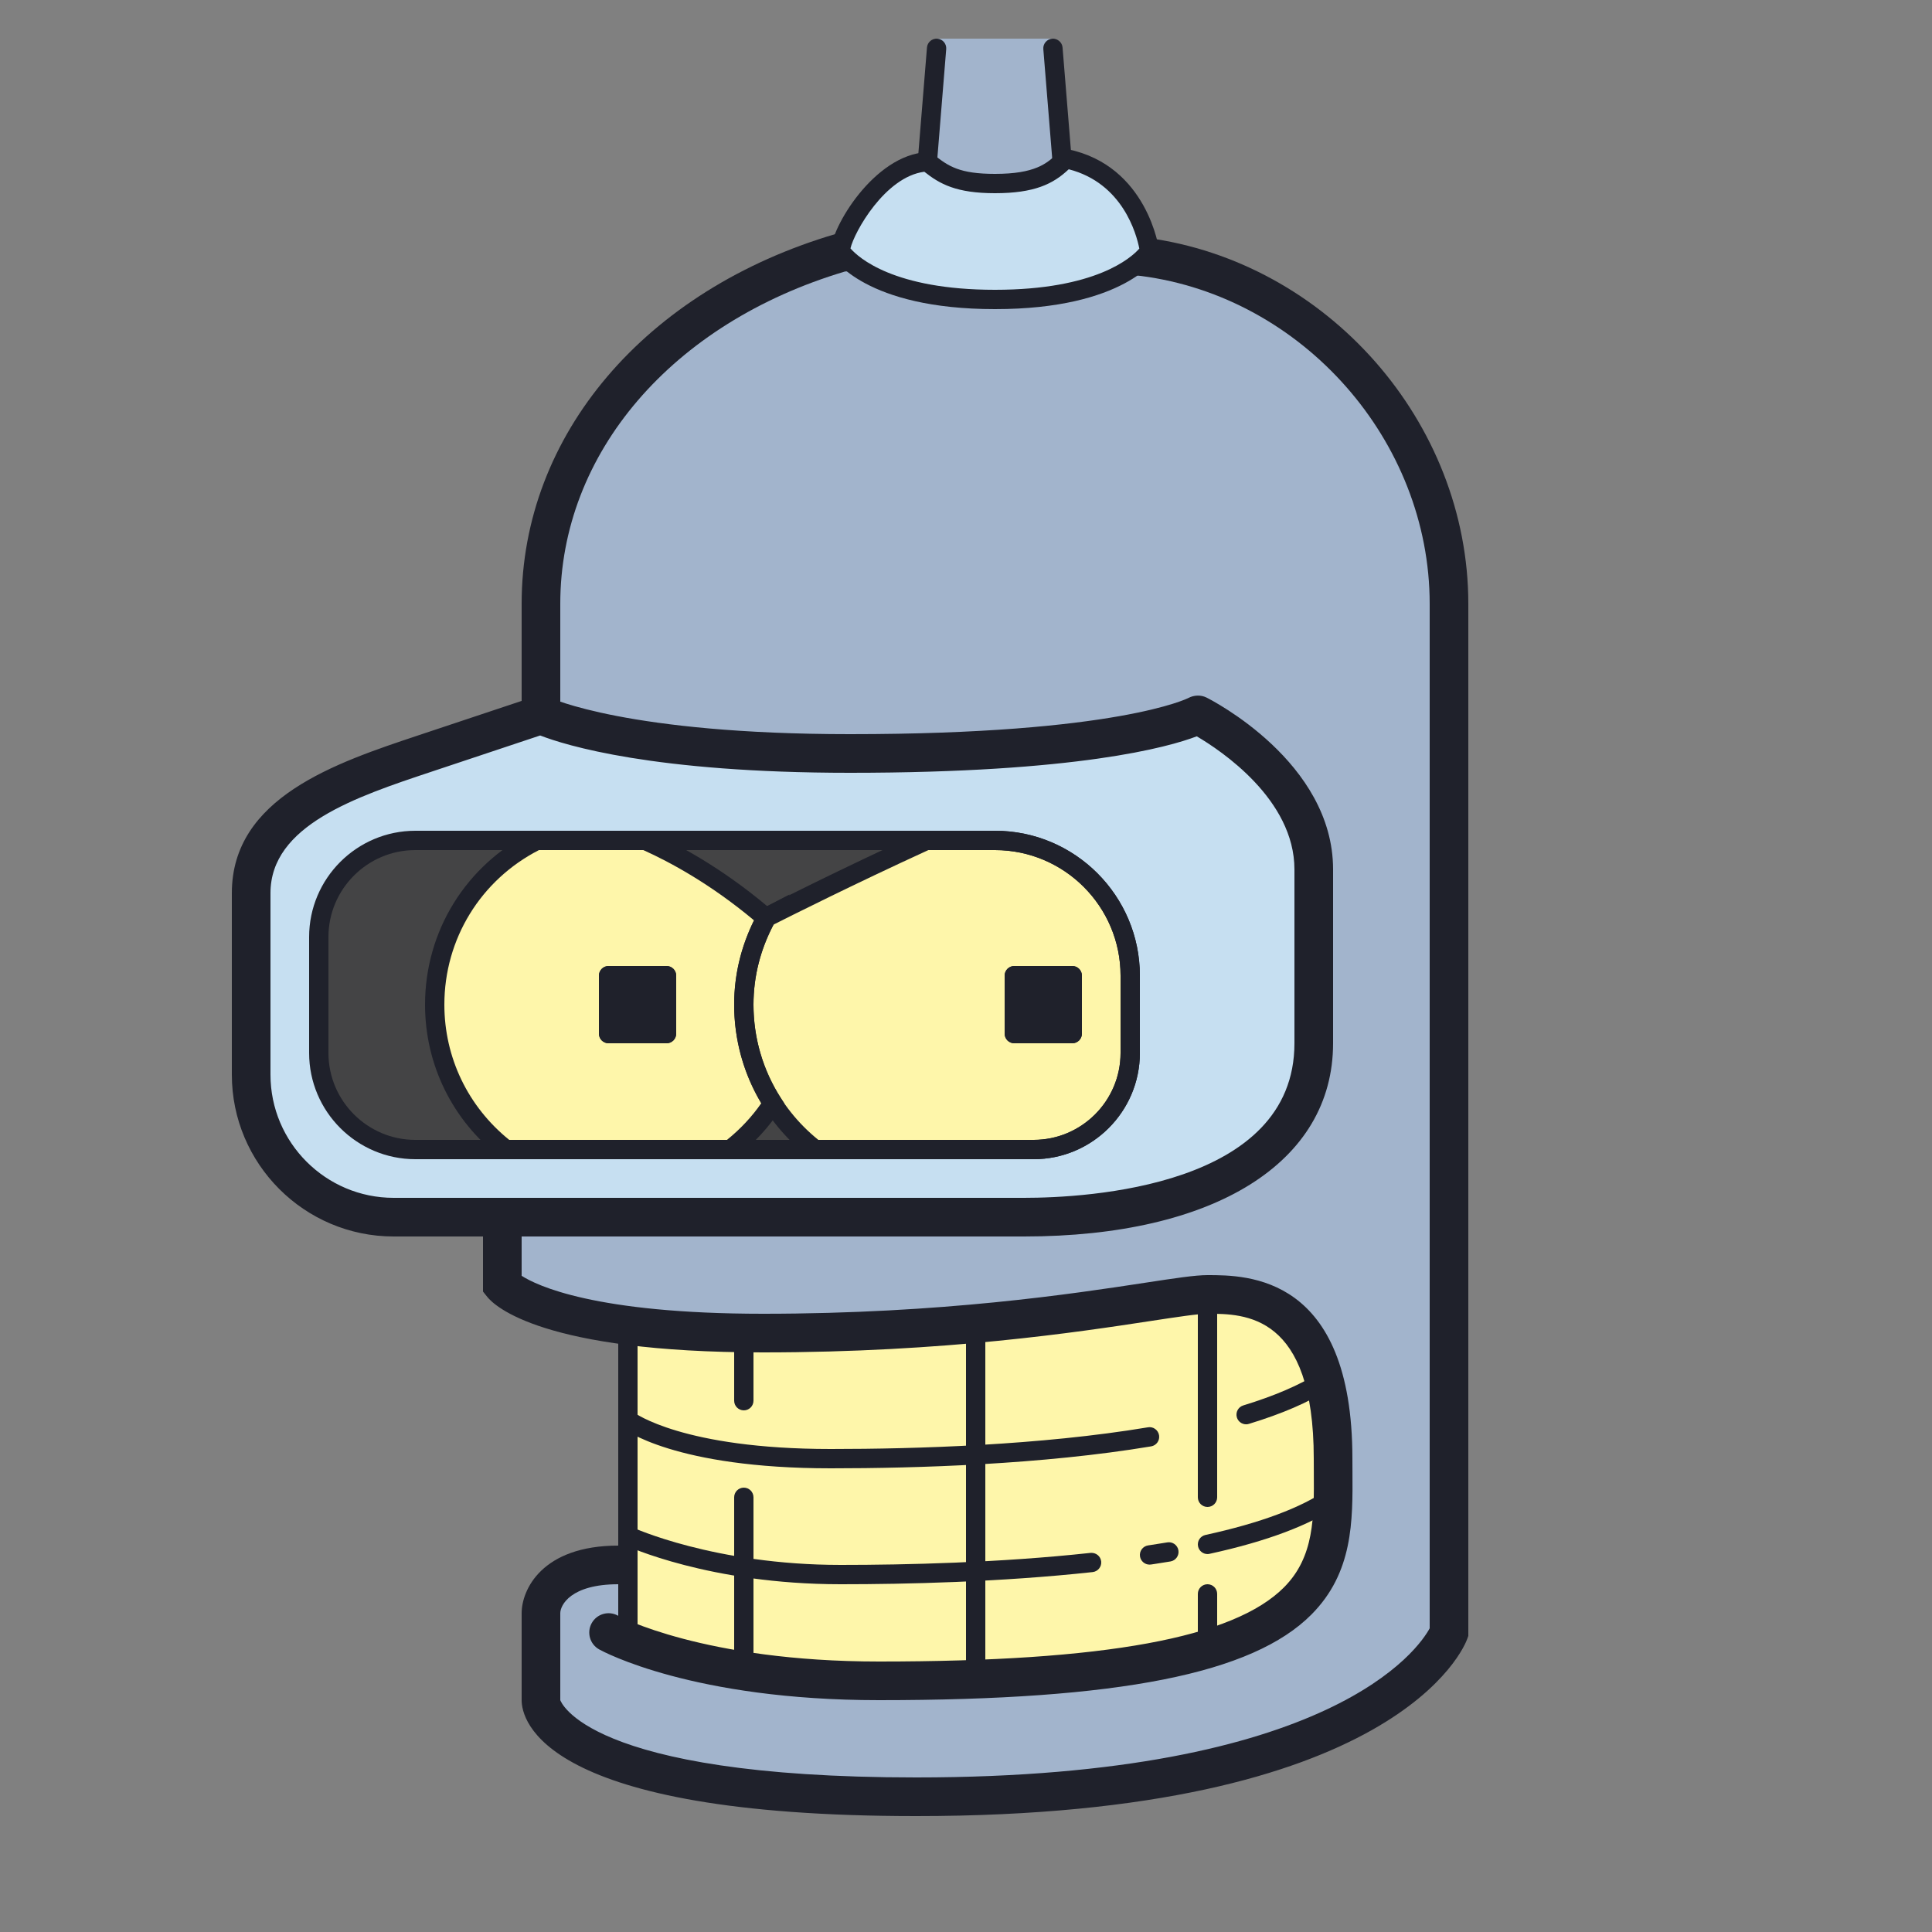
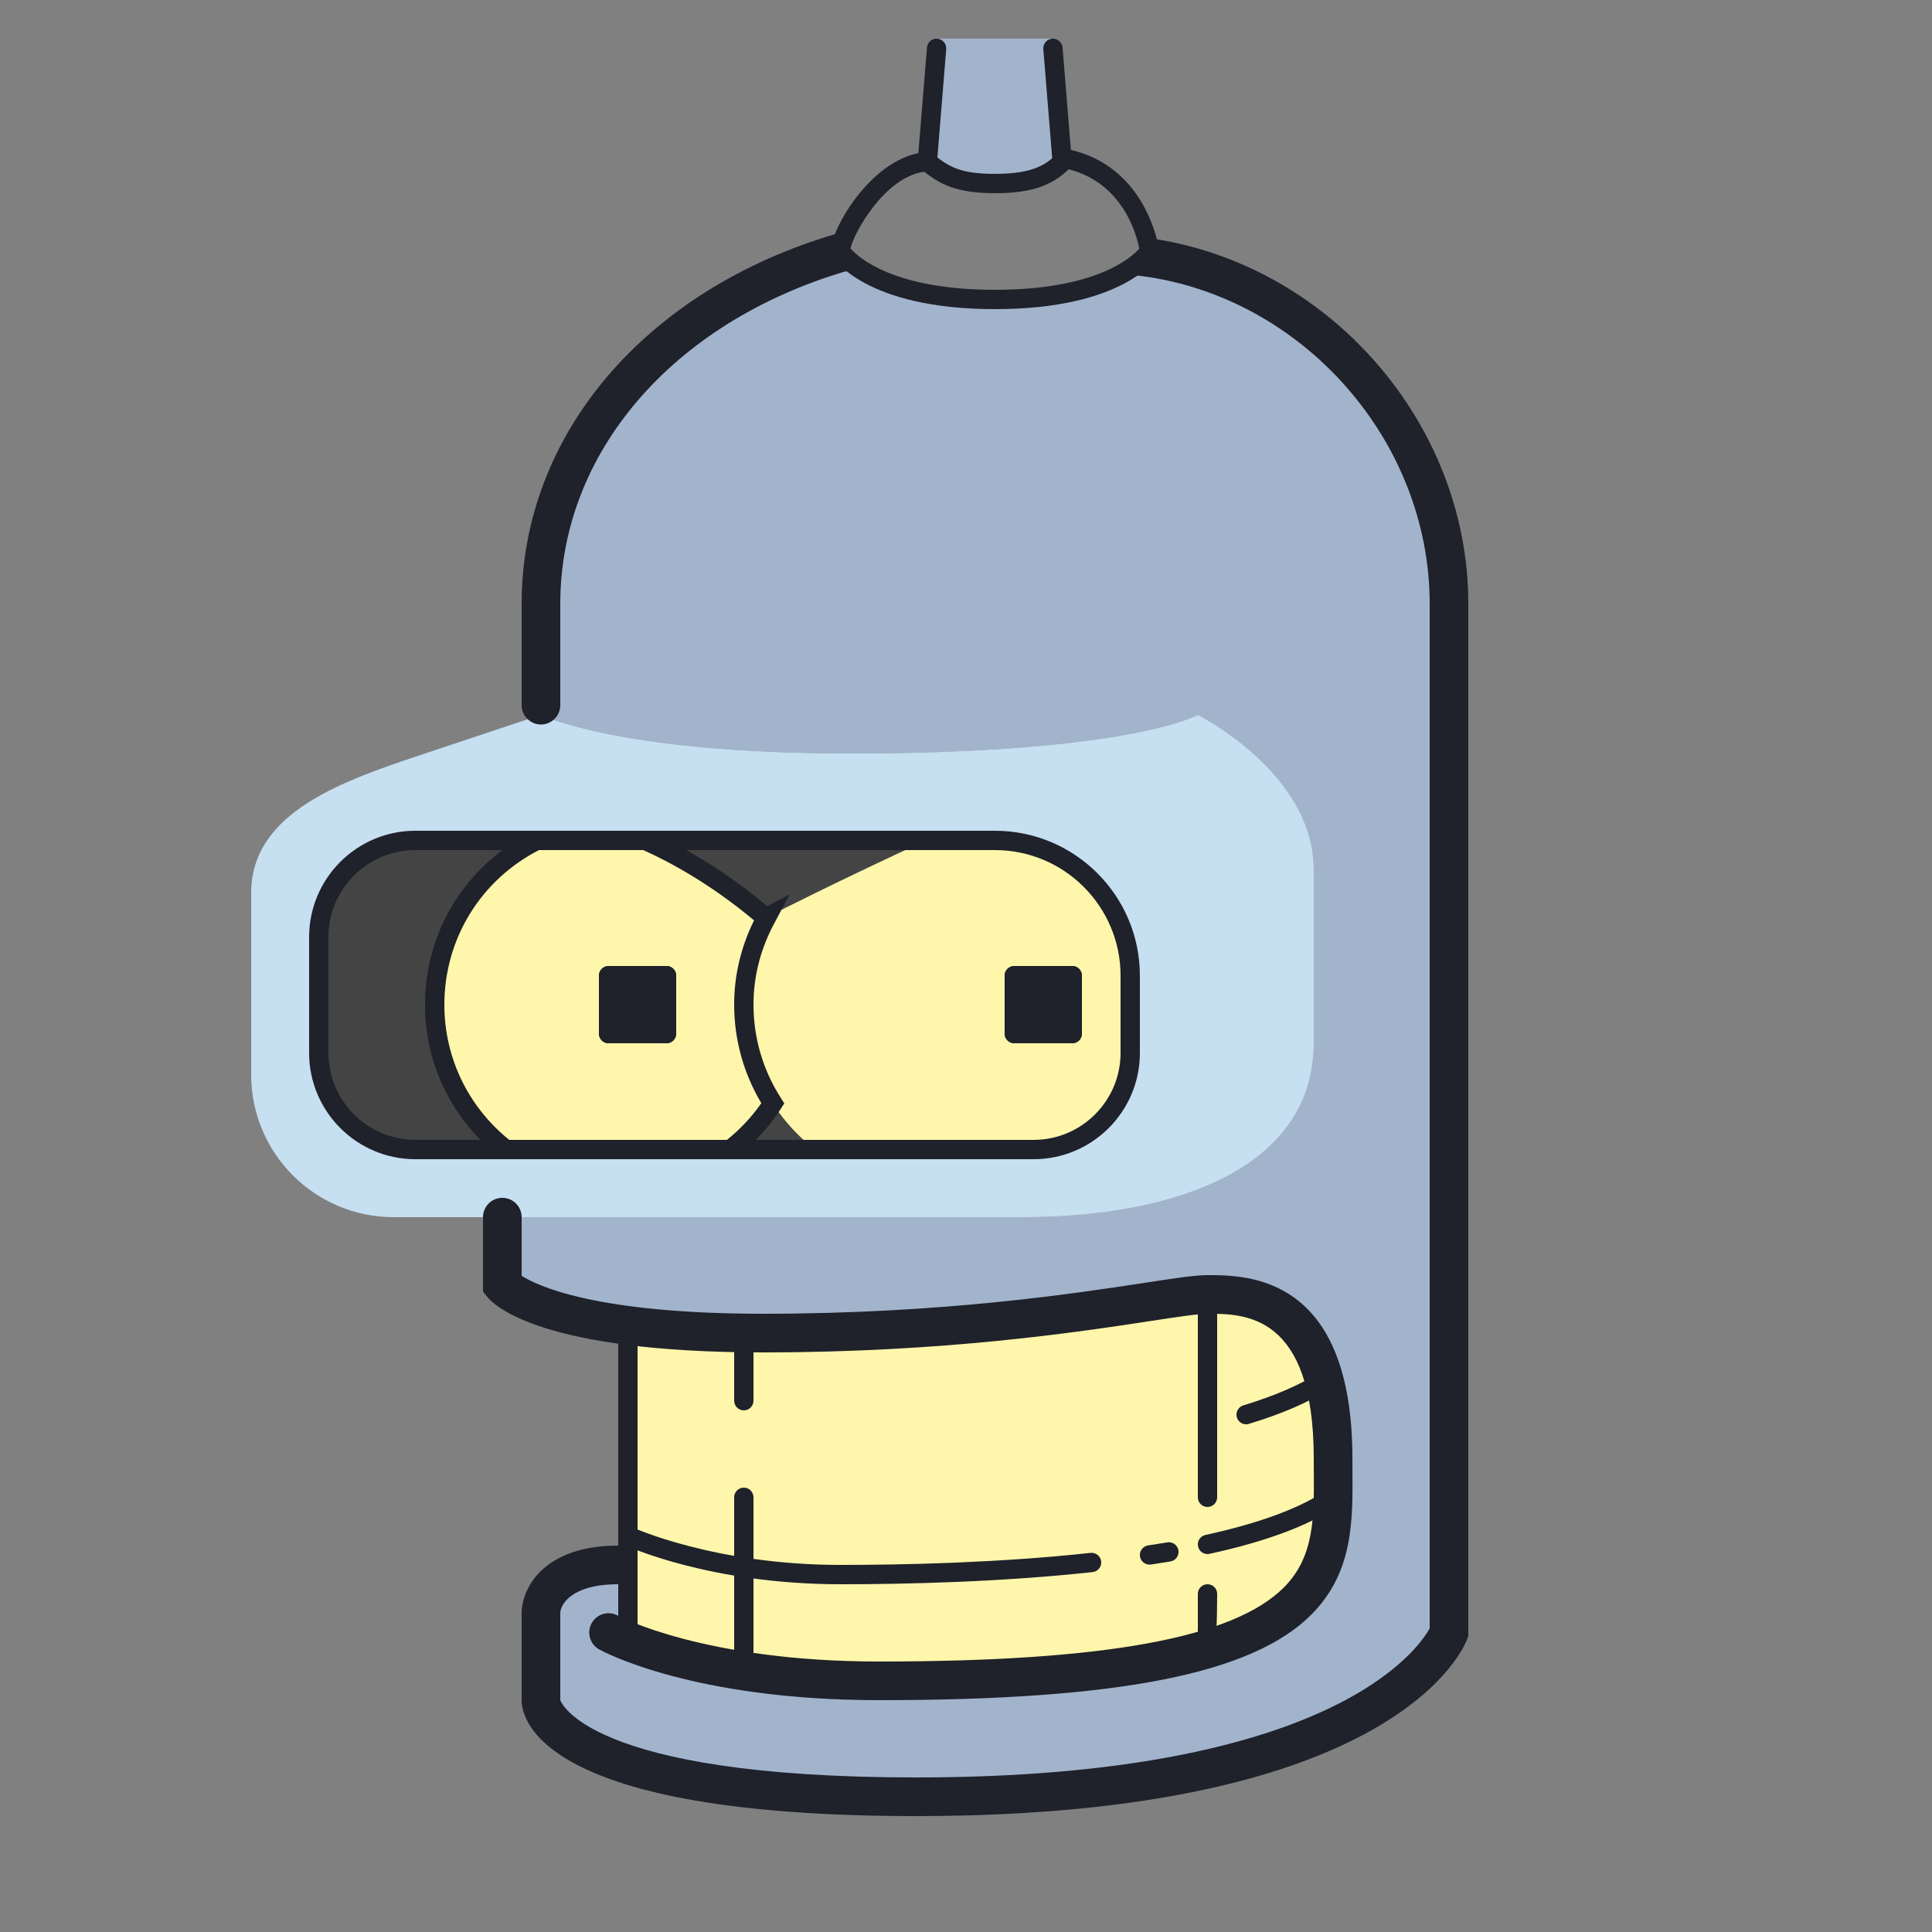
<svg xmlns="http://www.w3.org/2000/svg" viewBox="0 0 100 100" width="120px" height="120px">
  <rect x="0" y="0" width="100" height="100" fill="#808080" stroke="none" />
  <path fill="#a2b4cc" d="M59.248,13.304C58.612,13.968,56.595,15.5,51.5,15.5c-5.897,0-7.673-2.051-7.953-2.433 C34.504,15.726,28,22.583,28,31.25c0,1.096,0,3.54,0,5.25l-0.039,0.513C28,37,28,37,28,37s4,2,16,2c14.5,0,18-2,18-2s6,3,6,8 c0,1.844,0,4,0,9c0,6.355-7,9-15,9c-2.873,0-18.451,0-27,0v3.5c0,0,1.147,1.388,6.5,2.094V81H32c-3,0-4,1.5-4,2.5s0,4.5,0,4.5 s0,5,19.422,5C71.956,93,75,84.5,75,84.5s0-42.342,0-53.25C75,22.838,68.527,14.539,59.248,13.304z" />
  <path fill="#c6dff1" d="M53,63c-4,0-32.625,0-32.625,0C16.302,63,13,59.698,13,55.625v-9.396C13,42,17.824,40.392,22,39 c6-2,6-2,6-2s4,2,16,2c14.5,0,18-2,18-2s6,3,6,8c0,1.844,0,4,0,9C68,60.355,61,63,53,63z" />
  <path fill="#a2b4cc" d="M54.953,8.414l0.025-0.04L54.5,2.5V2h-6l-0.022,0.5L48,8.374C48.813,9.038,49.526,9.5,51.5,9.5 C53.434,9.5,54.276,9.057,54.953,8.414z" />
  <path fill="#444445" d="M51.5,43.5h-30c-2.761,0-5,2.239-5,5v3v3c0,2.761,2.239,5,5,5h32c2.761,0,5-2.239,5-5v-3v-1 C58.5,46.634,55.366,43.5,51.5,43.5z" />
  <path fill="#fef6aa" d="M51.5,43.5h-3.558c-4.313,1.972-8.04,3.866-8.273,3.985C38.936,48.83,38.5,50.359,38.5,52 c0,3.053,1.446,5.762,3.684,7.5H53.5c2.761,0,5-2.239,5-5v-3v-1C58.5,46.634,55.366,43.5,51.5,43.5z" />
  <path fill="#fef6aa" d="M69,75.5c0-8.5-4.5-8.5-6.5-8.5s-10,2-23,2c-2.897,0-5.189-0.159-7-0.396v16.345 C34.297,85.668,38.558,87,45.5,87C70,87,69,81.5,69,75.5z" />
  <path fill="#fef6aa" d="M39.675,47.482c-0.011,0.006-0.036,0.018-0.036,0.018c-2.214-1.903-4.437-3.202-6.236-4h-5.628 C24.652,45.056,22.5,48.273,22.5,52c0,3.053,1.446,5.762,3.684,7.5h11.619c0.859-0.668,1.609-1.471,2.198-2.391 C39.053,55.634,38.5,53.884,38.5,52C38.5,50.357,38.94,48.827,39.675,47.482z" />
-   <path fill="#c6dff1" d="M51.5,15.5c6.5,0,8-2.5,8-2.5S59,9,55.159,8.212C54.44,8.964,53.632,9.5,51.5,9.5 c-1.974,0-2.687-0.462-3.5-1.126C45.5,8.5,43.5,12.104,43.5,13C43.5,13,45,15.5,51.5,15.5z" />
  <g>
    <path fill="#1f212b" d="M34.5,54h-3c-0.276,0-0.5-0.224-0.5-0.5v-3c0-0.276,0.224-0.5,0.5-0.5h3c0.276,0,0.5,0.224,0.5,0.5 v3C35,53.776,34.776,54,34.5,54z" />
    <path fill="#1f212b" d="M55.5,54h-3c-0.276,0-0.5-0.224-0.5-0.5v-3c0-0.276,0.224-0.5,0.5-0.5h3c0.276,0,0.5,0.224,0.5,0.5 v3C56,53.776,55.776,54,55.5,54z" />
-     <path fill="#1f212b" d="M53,64H20.375C15.757,64,12,60.243,12,55.625v-9.396c0-4.951,5.369-6.74,9.684-8.178l6-2 c0.254-0.083,0.526-0.063,0.764,0.054C28.48,36.122,32.497,38,44,38c13.83,0,17.482-1.857,17.518-1.876 c0.287-0.151,0.641-0.163,0.93-0.019C62.715,36.239,69,39.446,69,45v9C69,60.168,62.869,64,53,64z M27.959,38.068l-5.643,1.881 C18.418,41.248,14,42.72,14,46.229v9.396C14,59.14,16.859,62,20.375,62H53c3.284,0,14-0.577,14-8v-9 c0-3.623-3.806-6.154-5.056-6.888C60.472,38.674,55.753,40,44,40C33.838,40,29.264,38.575,27.959,38.068z" />
    <path fill="#1f212b" d="M53.5,60h-32c-3.032,0-5.5-2.467-5.5-5.5v-6c0-3.033,2.468-5.5,5.5-5.5h30 c4.136,0,7.5,3.364,7.5,7.5v4C59,57.533,56.532,60,53.5,60z M21.5,44c-2.481,0-4.5,2.019-4.5,4.5v6c0,2.481,2.019,4.5,4.5,4.5h32 c2.481,0,4.5-2.019,4.5-4.5v-4c0-3.584-2.916-6.5-6.5-6.5H21.5z" />
    <path fill="#1f212b" d="M45.5,88c-9.648,0-14.293-2.519-14.485-2.626c-0.483-0.268-0.657-0.877-0.389-1.36 c0.268-0.482,0.877-0.657,1.359-0.388C32.026,83.648,36.431,86,45.5,86c11.696,0,18.357-1.221,20.963-3.843 c1.567-1.578,1.555-3.614,1.54-5.971L68,75.5c0-7.5-3.578-7.5-5.5-7.5c-0.487,0-1.572,0.166-2.945,0.375 C55.836,68.943,48.913,70,39.5,70c-11.403,0-13.896-2.395-14.281-2.875L25,66.851V63c0-0.552,0.447-1,1-1s1,0.448,1,1v3.035 C27.767,66.529,30.774,68,39.5,68c9.262,0,16.086-1.042,19.752-1.602C60.823,66.158,61.86,66,62.5,66c2.051,0,7.5,0,7.5,9.5 l0.003,0.673c0.017,2.569,0.033,5.225-2.122,7.393C64.834,86.633,57.932,88,45.5,88z" />
    <rect width="1" height="16" x="32" y="69" fill="#1f212b" />
    <path fill="#1f212b" d="M38.5,87c-0.276,0-0.5-0.224-0.5-0.5v-9c0-0.276,0.224-0.5,0.5-0.5s0.5,0.224,0.5,0.5v9 C39,86.776,38.776,87,38.5,87z" />
-     <rect width="1" height="18" x="50" y="69" fill="#1f212b" />
    <path fill="#1f212b" d="M62.5,78c-0.276,0-0.5-0.224-0.5-0.5v-10c0-0.276,0.224-0.5,0.5-0.5s0.5,0.224,0.5,0.5v10 C63,77.776,62.776,78,62.5,78z" />
    <path fill="#1f212b" d="M34.5,54h-3c-0.276,0-0.5-0.224-0.5-0.5v-3c0-0.276,0.224-0.5,0.5-0.5h3c0.276,0,0.5,0.224,0.5,0.5 v3C35,53.776,34.776,54,34.5,54z" />
    <path fill="#1f212b" d="M55.5,54h-3c-0.276,0-0.5-0.224-0.5-0.5v-3c0-0.276,0.224-0.5,0.5-0.5h3c0.276,0,0.5,0.224,0.5,0.5 v3C56,53.776,55.776,54,55.5,54z" />
    <path fill="#1f212b" d="M37.975,60H26.013l-0.136-0.105C23.413,57.981,22,55.104,22,52c0-3.814,2.128-7.242,5.554-8.948 L27.659,43l5.948,0.043c1.47,0.652,3.7,1.845,6.1,3.858l1.16-0.604l-0.753,1.424C39.375,49.073,39,50.512,39,52 c0,1.718,0.491,3.391,1.422,4.839l0.173,0.27l-0.173,0.27c-0.607,0.949-1.386,1.796-2.313,2.516L37.975,60z M26.357,59h11.271 c0.693-0.559,1.29-1.197,1.778-1.901C38.485,55.556,38,53.8,38,52c0-1.512,0.347-2.977,1.03-4.361 c-2.245-1.878-4.329-3.007-5.732-3.639h-5.402C24.873,45.552,23,48.607,23,52C23,54.736,24.222,57.278,26.357,59z" />
-     <path fill="#1f212b" d="M53.5,60H42.013l-0.136-0.105C39.413,57.981,38,55.104,38,52c0-1.658,0.414-3.258,1.23-4.754 l0.074-0.136l0.138-0.07c0.405-0.206,4.083-2.069,8.292-3.994L47.942,43H51.5c4.136,0,7.5,3.364,7.5,7.5v4 C59,57.533,56.532,60,53.5,60z M42.357,59H53.5c2.481,0,4.5-2.019,4.5-4.5v-4c0-3.584-2.916-6.5-6.5-6.5h-3.448 c-3.844,1.76-7.221,3.457-8.017,3.859C39.349,49.168,39,50.561,39,52C39,54.736,40.222,57.278,42.357,59z" />
    <path fill="#1f212b" d="M51.5,16c-6.706,0-8.361-2.631-8.429-2.743L43,13.139V13c0-1.194,2.238-4.987,4.975-5.125 l0.192-0.01l0.149,0.122C49.087,8.617,49.686,9,51.5,9c2.046,0,2.704-0.514,3.298-1.134l0.191-0.2l0.271,0.056 c4.144,0.85,4.73,5.172,4.736,5.216l0.021,0.171l-0.089,0.148C59.861,13.369,58.206,16,51.5,16z M44.02,12.857 C44.42,13.317,46.247,15,51.5,15c5.204,0,7.045-1.651,7.471-2.133c-0.147-0.751-0.858-3.387-3.654-4.106 C54.508,9.531,53.525,10,51.5,10c-2,0-2.851-0.472-3.657-1.11C45.812,9.151,44.214,12.01,44.02,12.857z" />
    <path fill="#1f212b" d="M43.5,13c0-0.099,0.028-0.236,0.076-0.394c0.001-0.004,0.002-0.007,0.003-0.011 c0.049-0.161,0.123-0.348,0.216-0.551l-0.309,0.022l-0.211,0.038C33.388,15.007,27,22.523,27,31.25v5.25c0,0.552,0.448,1,1,1 s1-0.448,1-1v-5.25c0-7.788,5.78-14.528,14.735-17.197l0.88-0.062C43.781,13.463,43.5,13,43.5,13z" />
    <path fill="#1f212b" d="M59.345,12.308C59.464,12.724,59.5,13,59.5,13s-0.356,0.58-1.442,1.181l1.001,0.103 C67.437,15.371,74,22.823,74,31.25v53.031C73.47,85.265,69.02,92,47.422,92C30.237,92,29.013,88,29,88v-4.5 c0-0.417,0.539-1.5,3-1.5c0.552,0,1-0.448,1-1s-0.448-1-1-1c-3.955,0-5,2.29-5,3.5V88c0,1.002,0.984,6,20.422,6 c24.95,0,28.385-8.789,28.519-9.163L76,84.674V31.25C76,21.856,68.7,13.549,59.345,12.308z" />
    <path fill="#1f212b" d="M48.001,8.874c-0.014,0-0.027,0-0.041-0.001c-0.275-0.022-0.48-0.264-0.458-0.539l0.478-5.874 c0.021-0.275,0.267-0.479,0.538-0.458c0.275,0.022,0.48,0.264,0.458,0.539l-0.478,5.874C48.478,8.676,48.259,8.874,48.001,8.874z" />
    <path fill="#1f212b" d="M54.977,8.874c-0.258,0-0.477-0.198-0.497-0.459l-0.478-5.874c-0.022-0.275,0.183-0.517,0.458-0.539 c0.265-0.02,0.517,0.183,0.538,0.458l0.478,5.874c0.022,0.275-0.183,0.517-0.458,0.539C55.004,8.874,54.99,8.874,54.977,8.874z" />
    <path fill="#1f212b" d="M38.5,73c-0.276,0-0.5-0.224-0.5-0.5v-3c0-0.276,0.224-0.5,0.5-0.5s0.5,0.224,0.5,0.5v3 C39,72.776,38.776,73,38.5,73z" />
-     <path fill="#1f212b" d="M43,76c-8.082,0-10.705-2.023-10.813-2.109c-0.216-0.173-0.25-0.487-0.078-0.703 c0.171-0.214,0.484-0.25,0.7-0.081l0,0C32.834,73.126,35.343,75,43,75c4.421,0,10.858-0.195,16.418-1.123 c0.269-0.049,0.529,0.138,0.575,0.411s-0.139,0.53-0.411,0.576C53.955,75.803,47.459,76,43,76z" />
    <path fill="#1f212b" d="M43.542,82c-0.015,0-0.028,0-0.042,0c-6.765-0.001-11.033-1.964-11.212-2.047 c-0.25-0.117-0.357-0.414-0.241-0.664c0.116-0.25,0.414-0.358,0.665-0.242c0.042,0.02,4.262,1.952,10.788,1.953 c0.014,0,0.028,0,0.042,0c3.28,0,8.167-0.108,12.904-0.623c0.277-0.024,0.521,0.168,0.551,0.443 c0.03,0.274-0.169,0.521-0.443,0.551C51.772,81.891,46.847,82,43.542,82z" />
    <path fill="#1f212b" d="M62.5,80.438c-0.23,0-0.438-0.16-0.488-0.394c-0.059-0.27,0.112-0.536,0.382-0.595 c2.843-0.62,4.969-1.413,6.319-2.359c0.227-0.157,0.539-0.104,0.696,0.123c0.159,0.226,0.104,0.538-0.122,0.696 c-1.46,1.022-3.708,1.869-6.681,2.517C62.57,80.435,62.535,80.438,62.5,80.438z" />
    <path fill="#1f212b" d="M59.499,80.984c-0.242,0-0.455-0.177-0.493-0.424c-0.042-0.273,0.146-0.528,0.419-0.57l0.179-0.027 c0.272-0.042,0.545-0.083,0.812-0.129c0.268-0.048,0.531,0.135,0.578,0.408c0.047,0.272-0.136,0.531-0.408,0.578 c-0.273,0.047-0.553,0.09-0.831,0.132l-0.179,0.027C59.55,80.982,59.524,80.984,59.499,80.984z" />
-     <path fill="#1f212b" d="M62.5,85.821c-0.276,0-0.5-0.224-0.5-0.5V82.5c0-0.276,0.224-0.5,0.5-0.5s0.5,0.224,0.5,0.5v2.821 C63,85.597,62.776,85.821,62.5,85.821z" />
+     <path fill="#1f212b" d="M62.5,85.821c-0.276,0-0.5-0.224-0.5-0.5V82.5c0-0.276,0.224-0.5,0.5-0.5s0.5,0.224,0.5,0.5C63,85.597,62.776,85.821,62.5,85.821z" />
    <path fill="#1f212b" d="M64.5,73.722c-0.214,0-0.412-0.139-0.479-0.354c-0.08-0.264,0.068-0.543,0.332-0.624 c1.61-0.492,2.915-1.053,3.878-1.666c0.231-0.146,0.542-0.081,0.69,0.153c0.148,0.233,0.079,0.542-0.153,0.69 c-1.054,0.671-2.402,1.252-4.122,1.778C64.598,73.715,64.548,73.722,64.5,73.722z" />
  </g>
</svg>